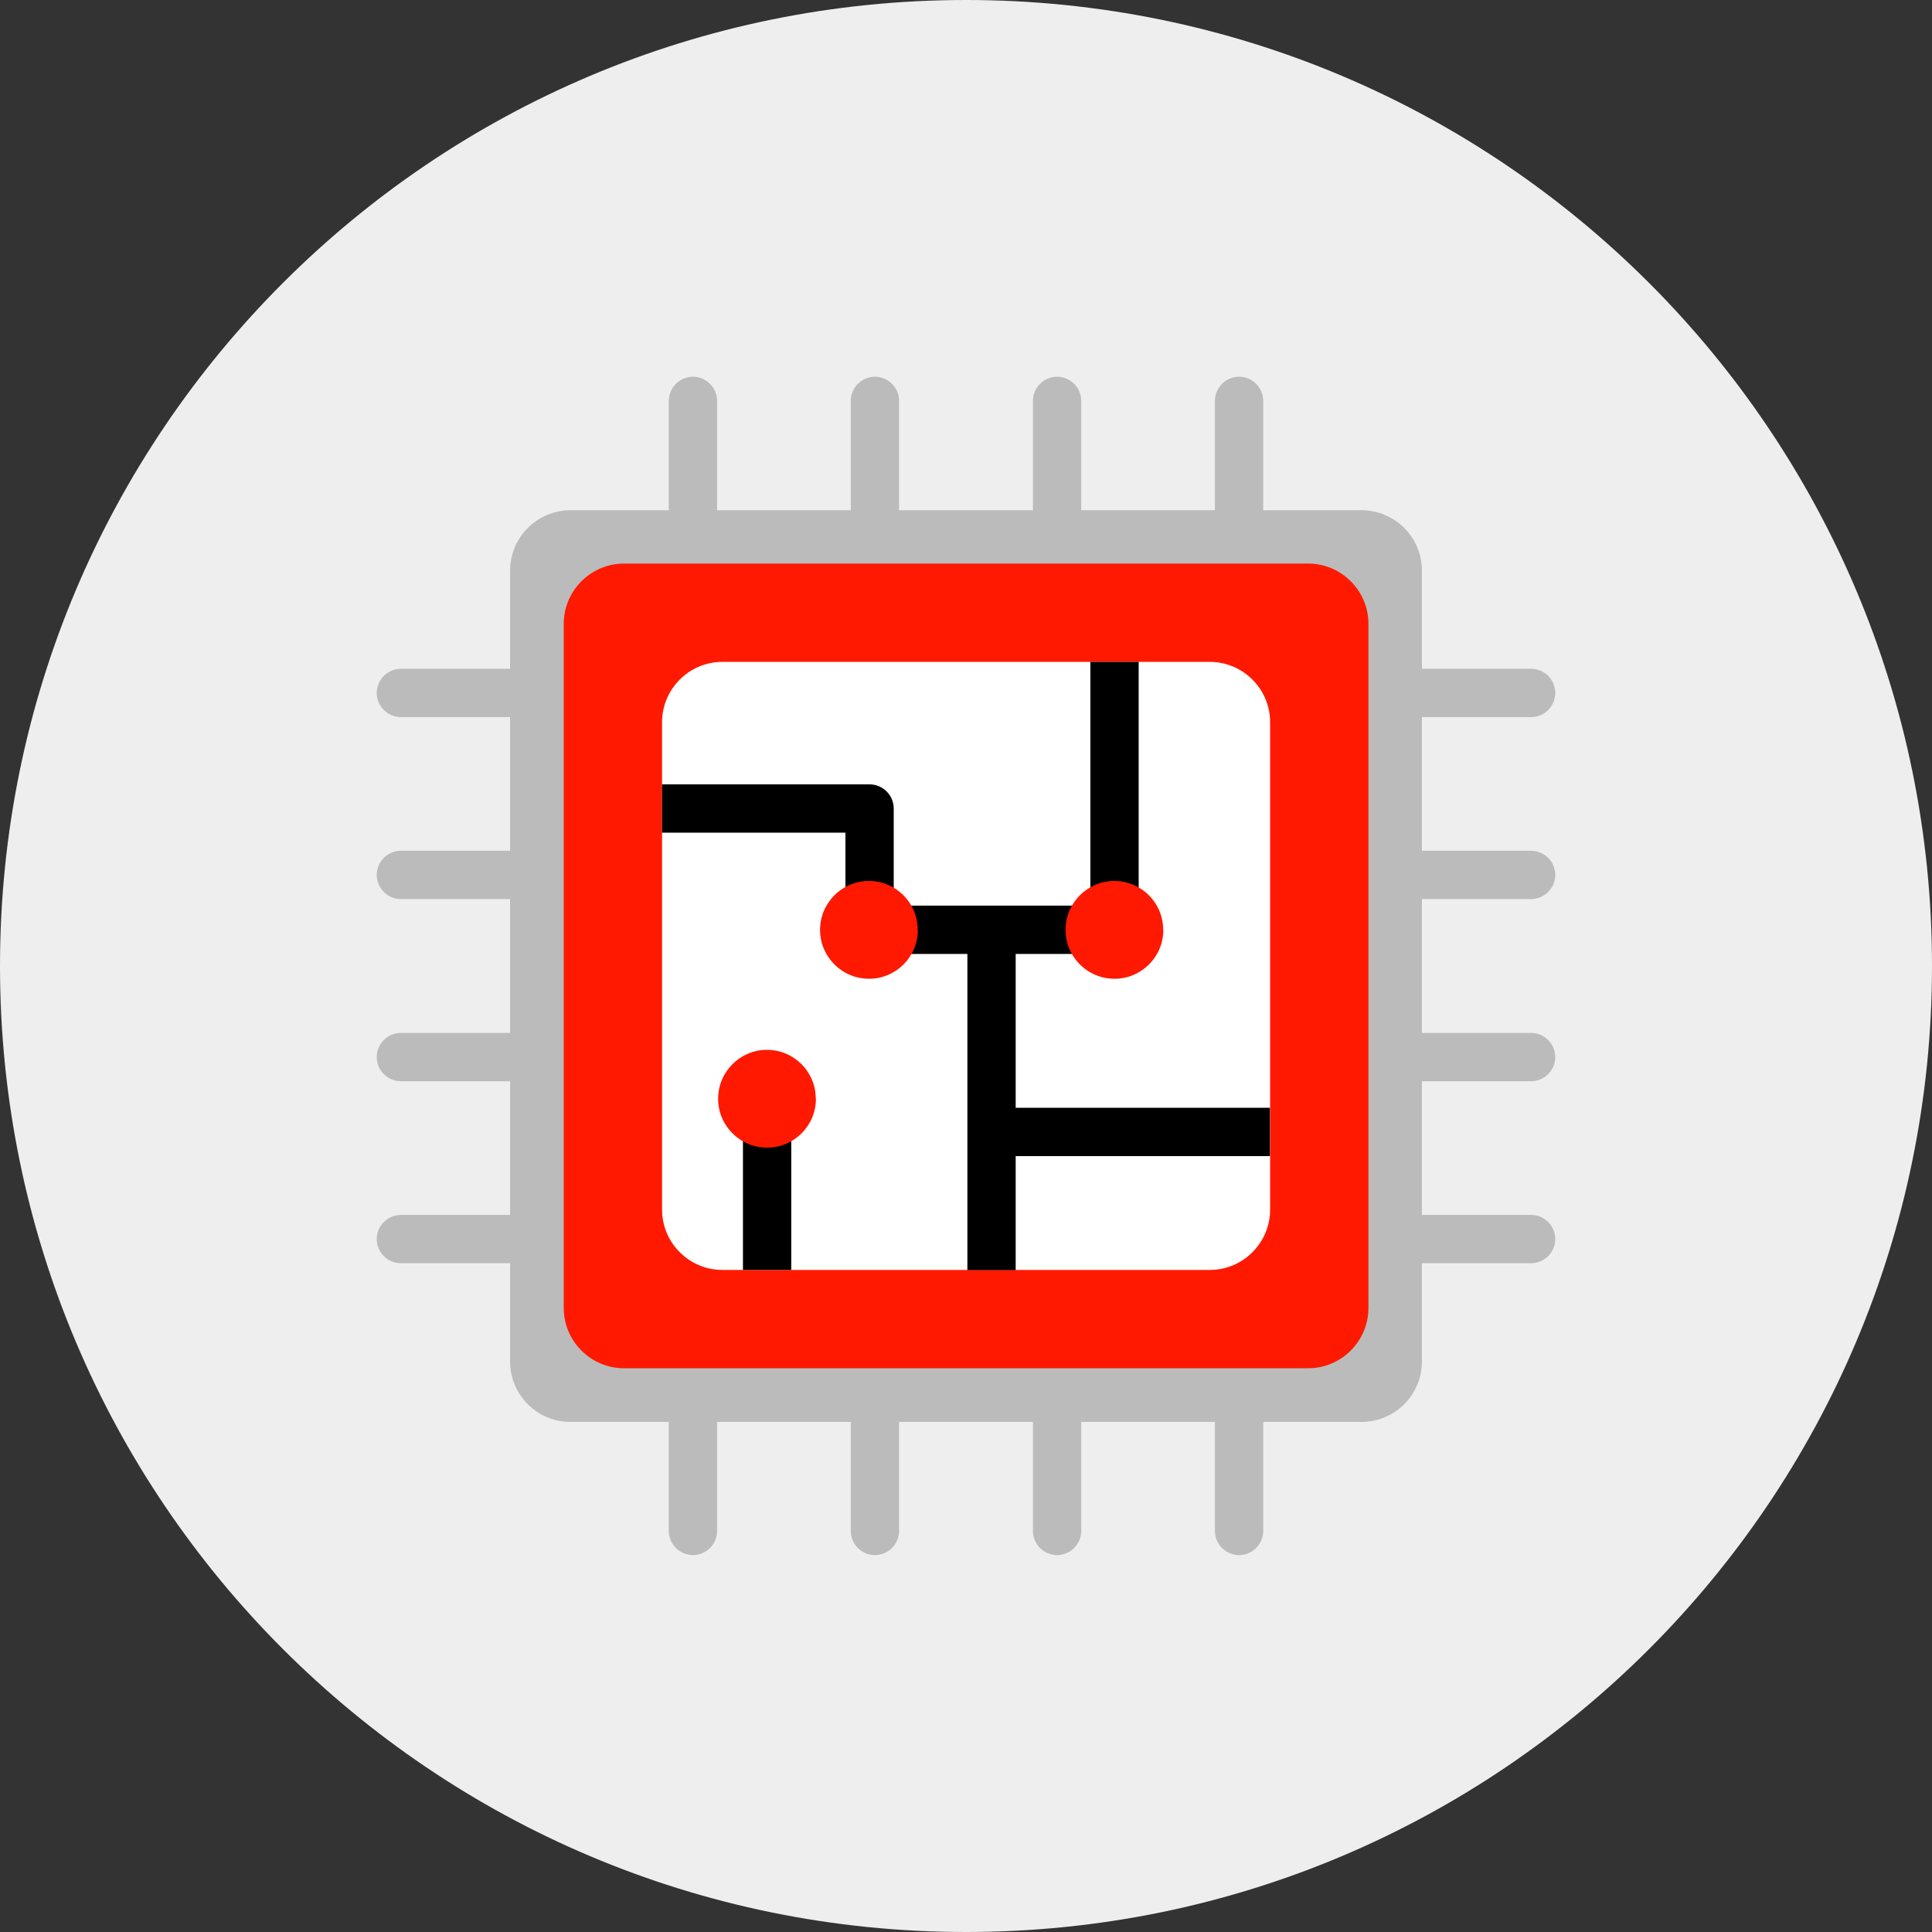
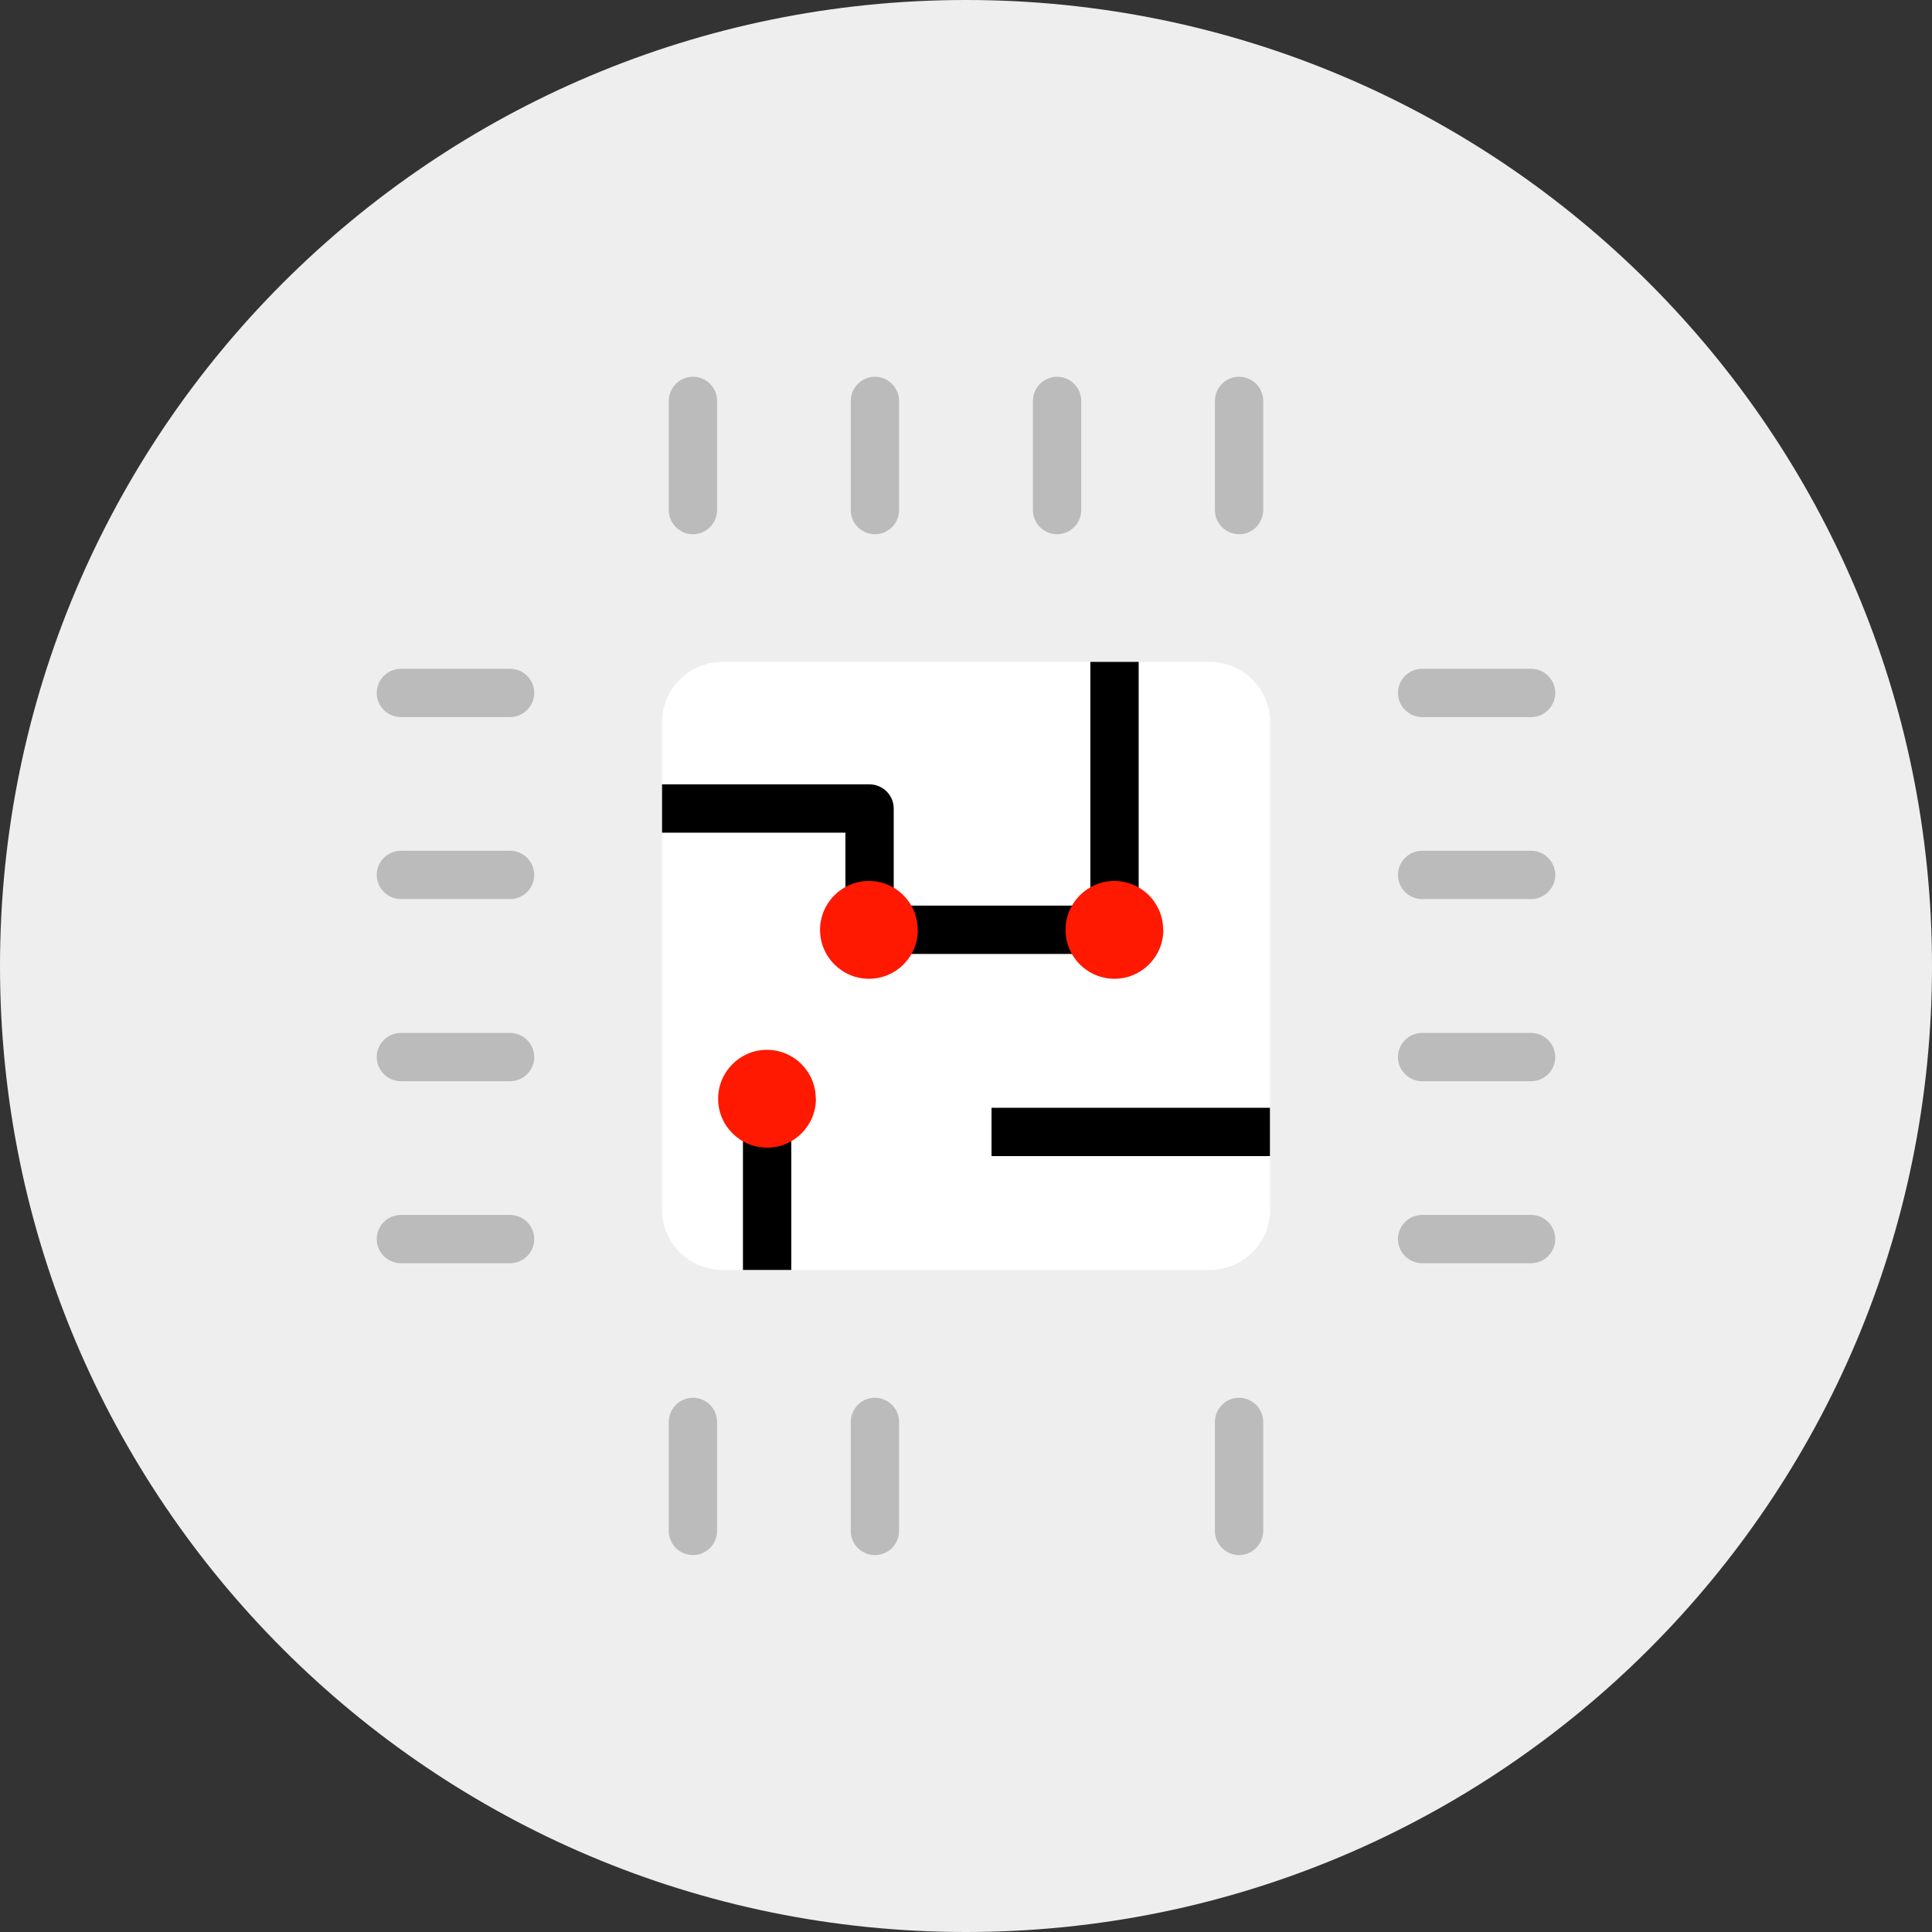
<svg xmlns="http://www.w3.org/2000/svg" id="_レイヤー_2" data-name="レイヤー 2" viewBox="0 0 112 112">
  <rect x="0" y="0" width="112" height="112" fill="#333333" stroke="none" />
  <defs>
    <style>
      .cls-1 {
        fill: #fff;
      }

      .cls-2 {
        fill: #bbb;
      }

      .cls-3 {
        fill: #ff1900;
      }

      .cls-4 {
        fill: #eee;
      }
    </style>
  </defs>
  <g id="_レイヤー_1-2" data-name="レイヤー 1">
    <g id="_グループ_30483" data-name="グループ 30483">
      <path id="_パス_25954" data-name="パス 25954" class="cls-4" d="M112,56c0,30.93-25.07,56-56,56S0,86.93,0,56,25.07,0,56,0s56,25.07,56,56h0" />
      <path id="_パス_25955" data-name="パス 25955" class="cls-2" d="M29.57,41.57h-6.33c-.77,0-1.4-.63-1.4-1.4,0-.77.63-1.4,1.4-1.4h6.33c.77,0,1.4.63,1.4,1.4,0,.77-.63,1.4-1.4,1.4" />
      <path id="_パス_25956" data-name="パス 25956" class="cls-2" d="M29.57,52.12h-6.33c-.77,0-1.4-.63-1.4-1.4s.63-1.4,1.4-1.4h6.33c.77,0,1.4.63,1.4,1.4s-.63,1.4-1.4,1.4" />
      <path id="_パス_25957" data-name="パス 25957" class="cls-2" d="M29.57,62.68h-6.33c-.77,0-1.4-.63-1.4-1.4s.63-1.4,1.4-1.4h6.33c.77,0,1.4.63,1.4,1.4s-.63,1.4-1.4,1.4" />
      <path id="_パス_25958" data-name="パス 25958" class="cls-2" d="M29.57,73.23h-6.33c-.77,0-1.4-.63-1.4-1.4s.63-1.4,1.4-1.4h6.33c.77,0,1.4.63,1.4,1.4s-.63,1.4-1.4,1.4" />
      <path id="_パス_25959" data-name="パス 25959" class="cls-2" d="M88.76,41.57h-6.32c-.77,0-1.4-.63-1.4-1.4,0-.77.63-1.4,1.4-1.4h6.32c.77,0,1.4.63,1.4,1.4,0,.77-.63,1.4-1.4,1.4" />
      <path id="_パス_25960" data-name="パス 25960" class="cls-2" d="M88.76,52.12h-6.32c-.77,0-1.4-.63-1.4-1.4s.63-1.4,1.4-1.4h6.32c.77,0,1.4.63,1.4,1.4s-.63,1.4-1.4,1.4" />
      <path id="_パス_25961" data-name="パス 25961" class="cls-2" d="M88.76,62.68h-6.32c-.77,0-1.4-.63-1.4-1.4s.63-1.4,1.4-1.4h6.32c.77,0,1.4.63,1.4,1.4s-.63,1.4-1.4,1.4" />
      <path id="_パス_25962" data-name="パス 25962" class="cls-2" d="M88.76,73.23h-6.32c-.77,0-1.4-.63-1.4-1.4s.63-1.4,1.4-1.4h6.32c.77,0,1.4.63,1.4,1.4s-.63,1.4-1.4,1.4" />
      <path id="_パス_25963" data-name="パス 25963" class="cls-2" d="M71.83,30.97c-.77,0-1.4-.63-1.4-1.4h0v-6.33c0-.77.63-1.4,1.4-1.4s1.4.63,1.4,1.4v6.33c0,.77-.63,1.4-1.4,1.4h0" />
      <path id="_パス_25964" data-name="パス 25964" class="cls-2" d="M61.28,30.97c-.77,0-1.4-.63-1.4-1.4h0v-6.33c0-.77.63-1.4,1.4-1.4s1.4.63,1.4,1.4v6.33c0,.77-.63,1.4-1.4,1.4h0" />
      <path id="_パス_25965" data-name="パス 25965" class="cls-2" d="M50.72,30.97c-.77,0-1.4-.63-1.4-1.4h0v-6.33c0-.77.63-1.4,1.4-1.4s1.4.63,1.4,1.4v6.33c0,.77-.63,1.4-1.4,1.4h0" />
      <path id="_パス_25966" data-name="パス 25966" class="cls-2" d="M40.17,30.97c-.77,0-1.4-.63-1.4-1.4h0v-6.33c0-.77.63-1.4,1.4-1.4.77,0,1.4.63,1.4,1.4v6.33c0,.77-.63,1.4-1.4,1.4h0" />
      <path id="_パス_25967" data-name="パス 25967" class="cls-2" d="M71.83,90.15c-.77,0-1.4-.63-1.4-1.4h0v-6.32c0-.77.63-1.4,1.4-1.4s1.4.63,1.4,1.4v6.32c0,.77-.63,1.4-1.4,1.4h0" />
-       <path id="_パス_25968" data-name="パス 25968" class="cls-2" d="M61.28,90.15c-.77,0-1.4-.63-1.4-1.4h0v-6.32c0-.77.63-1.4,1.4-1.4s1.4.63,1.4,1.4v6.32c0,.77-.63,1.4-1.4,1.4h0" />
      <path id="_パス_25969" data-name="パス 25969" class="cls-2" d="M50.72,90.15c-.77,0-1.4-.63-1.4-1.4h0v-6.32c0-.77.63-1.4,1.4-1.4s1.4.63,1.4,1.4v6.32c0,.77-.63,1.4-1.4,1.4h0" />
      <path id="_パス_25970" data-name="パス 25970" class="cls-2" d="M40.17,90.15c-.77,0-1.4-.63-1.4-1.4h0v-6.32c0-.77.63-1.4,1.4-1.4.77,0,1.4.63,1.4,1.4v6.32c0,.77-.63,1.4-1.4,1.4h0" />
-       <path id="_パス_25971" data-name="パス 25971" class="cls-2" d="M78.93,82.43h-45.86c-1.93,0-3.5-1.57-3.5-3.5h0v-45.85c0-1.93,1.57-3.5,3.5-3.5h45.86c1.93,0,3.5,1.57,3.5,3.5v45.85c0,1.93-1.57,3.5-3.5,3.5h0" />
-       <path id="_パス_25972" data-name="パス 25972" class="cls-3" d="M75.83,79.32h-39.65c-1.93,0-3.5-1.57-3.5-3.5v-39.65c0-1.93,1.57-3.5,3.5-3.5h39.65c1.93,0,3.5,1.57,3.5,3.5v39.65c0,1.93-1.57,3.5-3.5,3.5" />
      <path id="_パス_25973" data-name="パス 25973" class="cls-1" d="M70.13,73.62h-28.25c-1.93,0-3.5-1.57-3.5-3.5h0v-28.25c0-1.93,1.57-3.5,3.5-3.5h28.25c1.93,0,3.5,1.57,3.5,3.5v28.25c0,1.93-1.57,3.5-3.5,3.5h0" />
      <path id="_パス_25974" data-name="パス 25974" d="M64.61,55.3h-14.2c-.77,0-1.4-.63-1.4-1.4h0v-5.63h-10.63v-2.8h12.03c.77,0,1.4.63,1.4,1.4h0v5.63h11.4v-14.13h2.8v15.53c0,.77-.63,1.4-1.4,1.4h0" />
      <path id="_パス_25975" data-name="パス 25975" class="cls-3" d="M53.21,53.9c0,1.57-1.27,2.84-2.83,2.84-1.57,0-2.84-1.27-2.84-2.83,0-1.57,1.27-2.84,2.83-2.84h0c1.57,0,2.83,1.27,2.83,2.83" />
      <path id="_パス_25976" data-name="パス 25976" class="cls-3" d="M67.44,53.9c0,1.57-1.27,2.84-2.83,2.84-1.57,0-2.84-1.27-2.84-2.83,0-1.57,1.27-2.84,2.83-2.84h0c1.57,0,2.83,1.27,2.83,2.83" />
      <rect id="_長方形_9759" data-name="長方形 9759" x="43.07" y="63.69" width="2.8" height="9.93" />
      <path id="_パス_25977" data-name="パス 25977" class="cls-3" d="M47.3,63.69c0,1.57-1.27,2.84-2.83,2.84-1.57,0-2.84-1.27-2.84-2.83,0-1.57,1.27-2.84,2.83-2.84h0c1.57,0,2.83,1.27,2.83,2.83" />
-       <rect id="_長方形_9760" data-name="長方形 9760" x="56.08" y="53.9" width="2.8" height="19.73" />
      <rect id="_長方形_9761" data-name="長方形 9761" x="57.48" y="64.22" width="16.14" height="2.8" />
    </g>
  </g>
</svg>